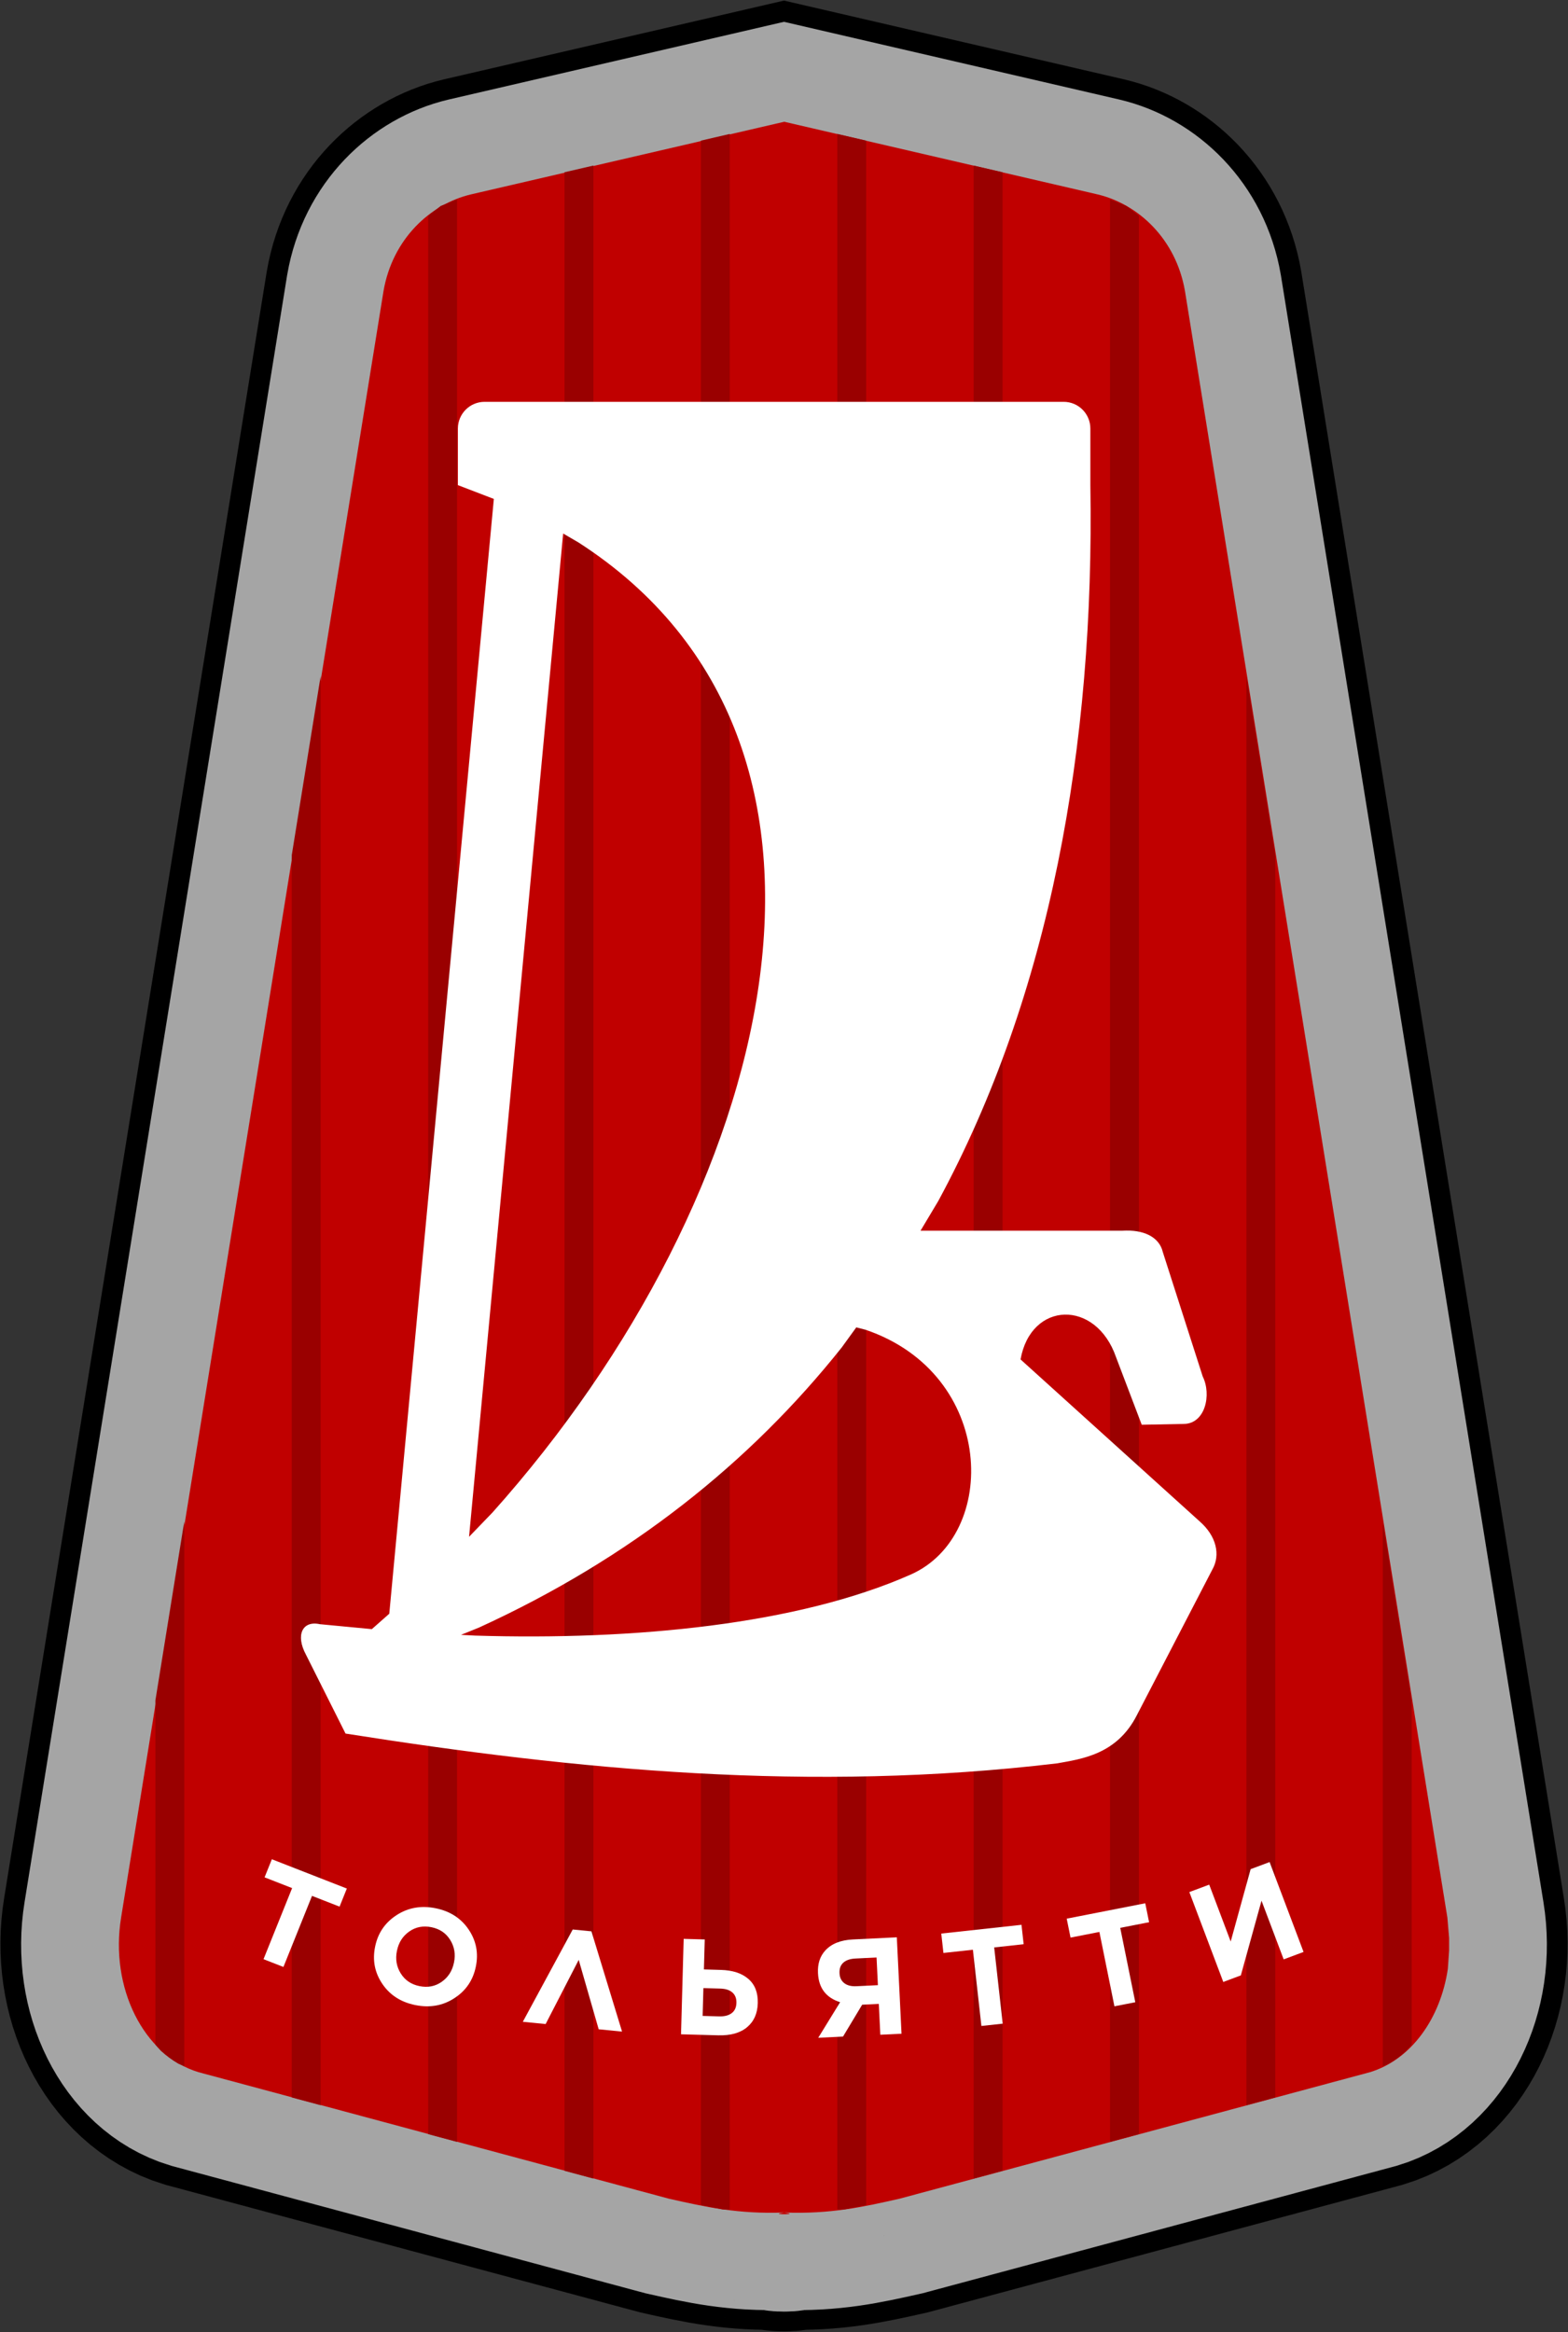
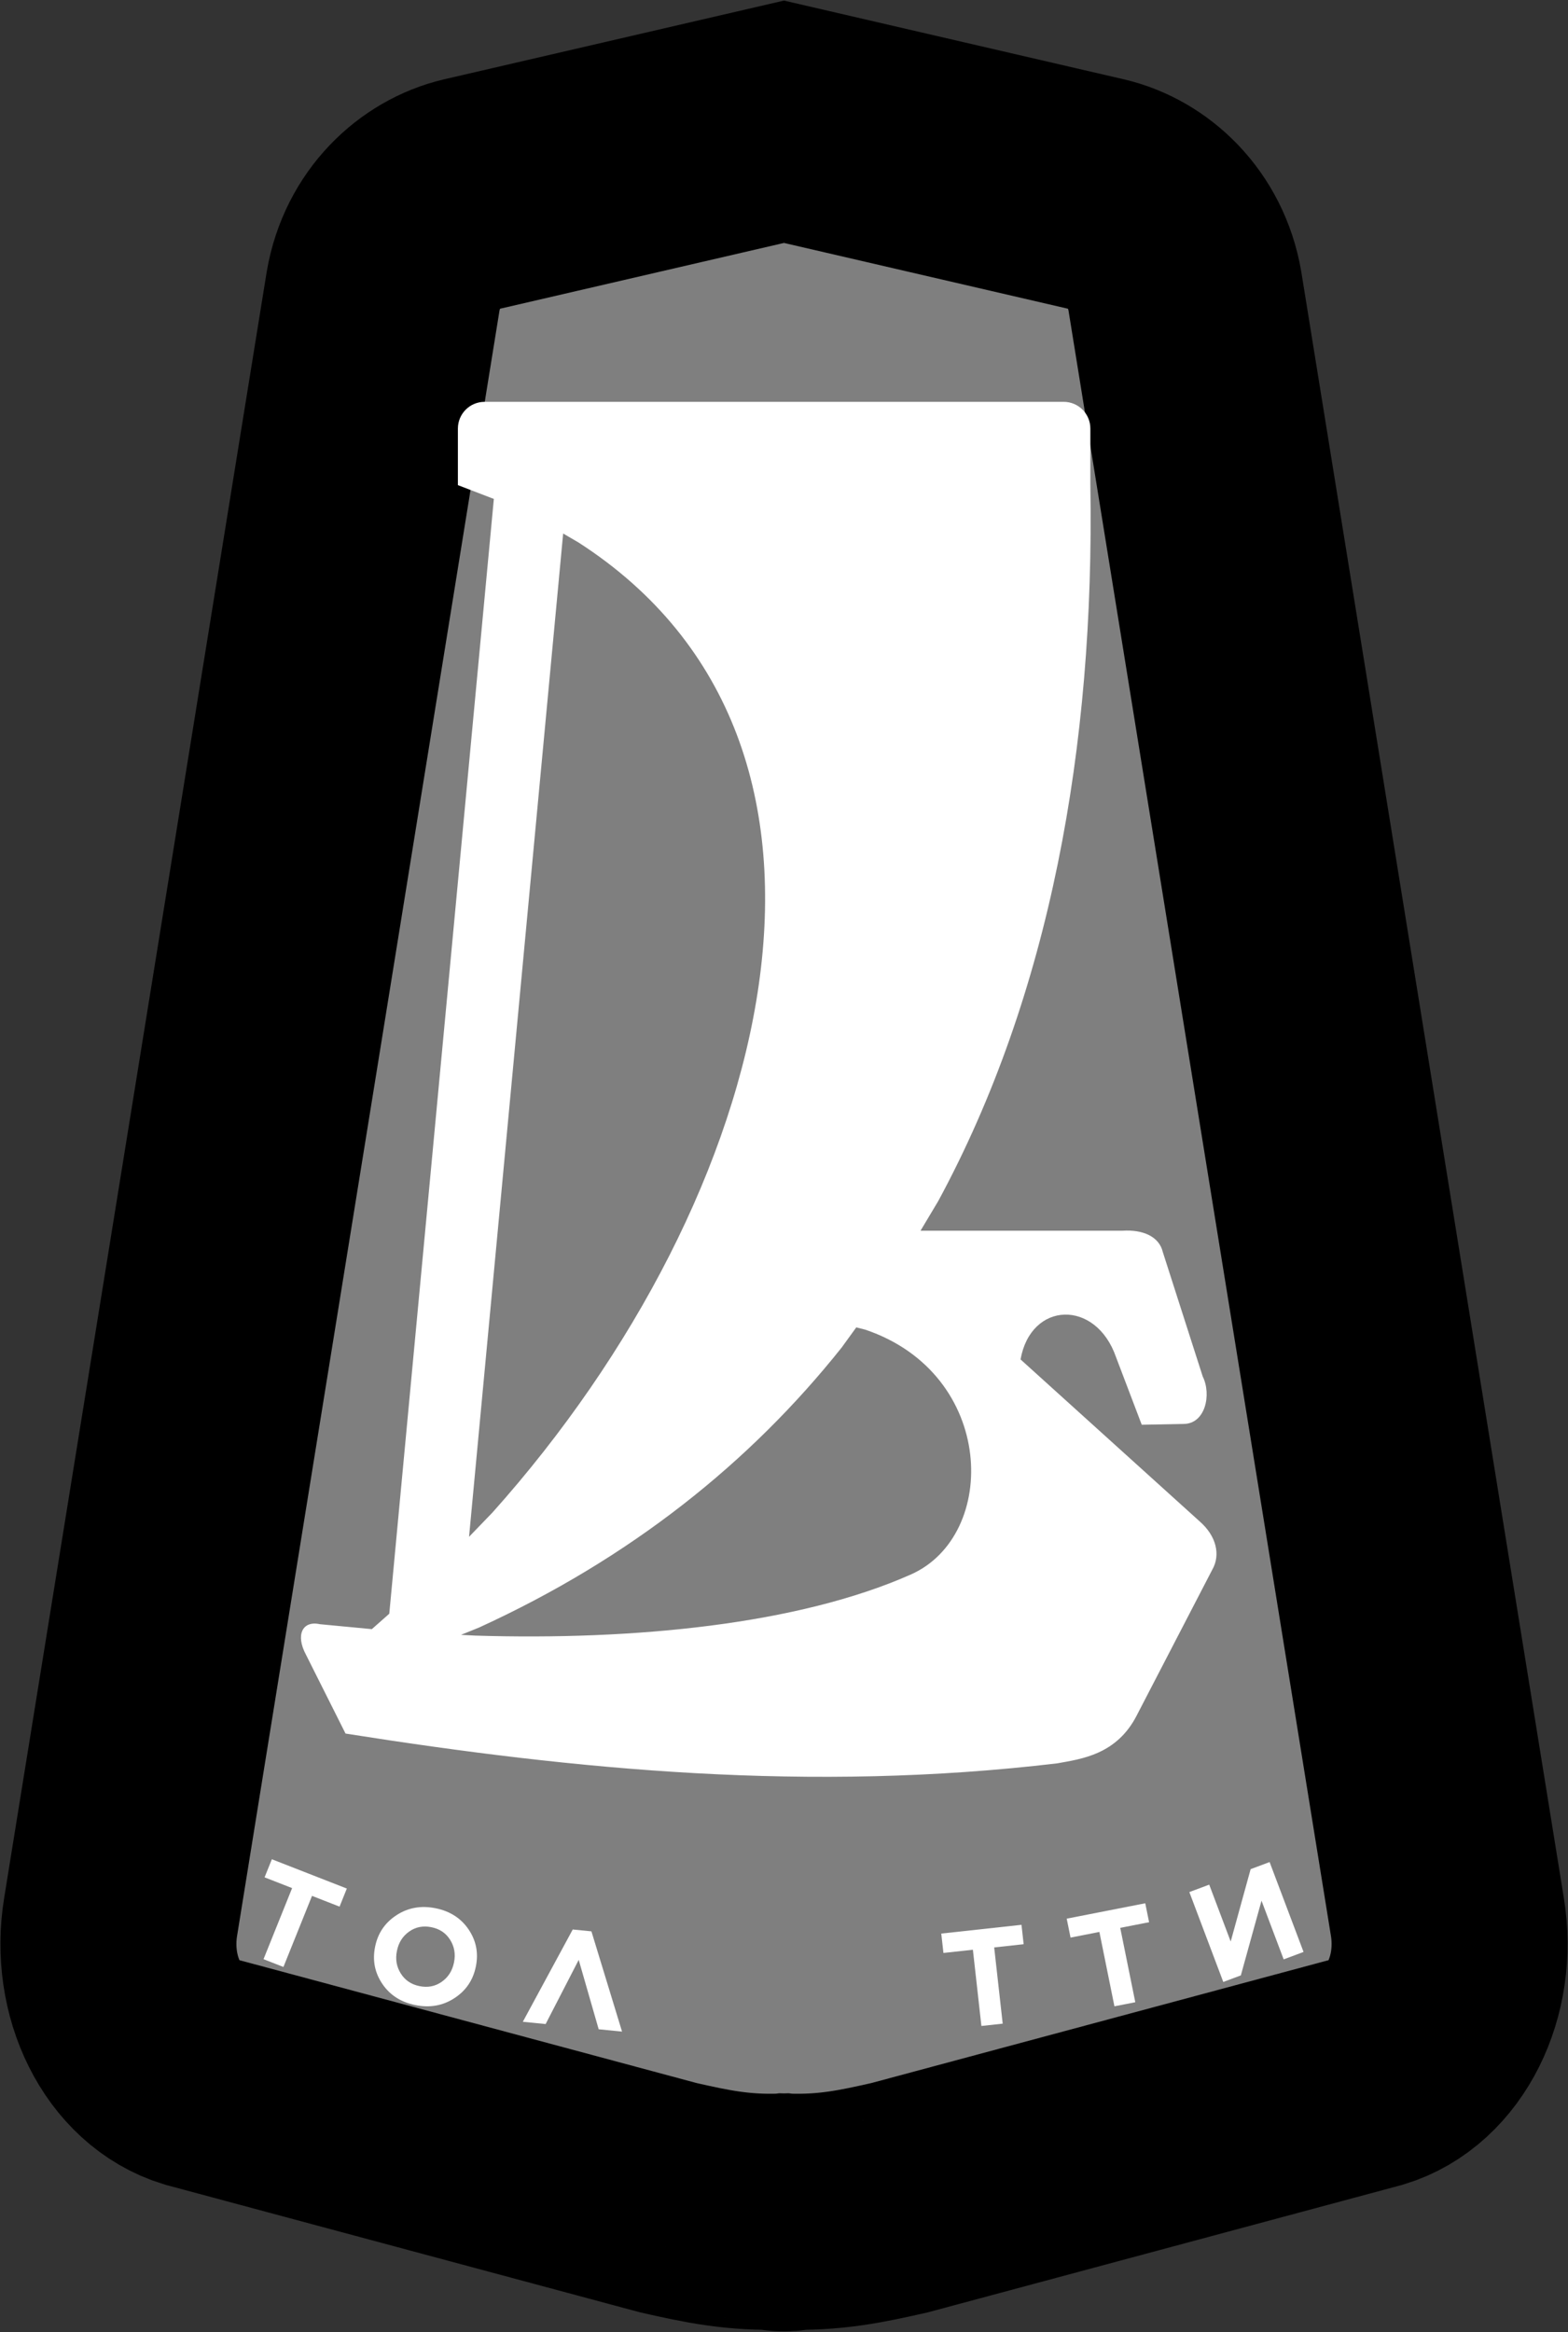
<svg xmlns="http://www.w3.org/2000/svg" width="1675" height="2490" xml:space="preserve" overflow="hidden">
  <rect width="100%" height="100%" fill="#333333" stroke="none" />
  <defs>
    <clipPath id="clip0">
      <rect x="365" y="-54" width="1675" height="2490" />
    </clipPath>
  </defs>
  <g clip-path="url(#clip0)" transform="translate(-365 54)">
    <path d="M1202.5 76.001 1537.27 153.509C1580.54 163.724 1621.11 200.833 1630.74 256.766L1911.14 1992.47C1923.31 2066.88 1887.33 2139.63 1828.35 2157.42L1325.74 2292.41C1286.09 2301.35 1251.82 2308.96 1202.76 2307.15 1182.18 2309.62 1222.82 2309.62 1202.24 2307.15 1153.18 2308.96 1118.91 2301.35 1079.25 2292.41L576.65 2157.42C517.663 2139.63 481.683 2066.88 493.866 1992.47L774.262 256.766C783.888 200.833 824.461 163.724 867.73 153.509L1202.5 76.001 1202.5 76.001Z" stroke="#000000" stroke-width="252.083" stroke-miterlimit="8" fill="#7F7F7F" fill-rule="evenodd" />
-     <path d="M1202.5 76.001 1537.27 153.544C1580.54 163.764 1621.11 200.889 1630.74 256.847L1911.14 1993.32C1923.31 2067.77 1887.33 2140.56 1828.35 2158.35L1325.75 2293.4C1286.09 2302.35 1251.82 2309.96 1202.76 2308.15 1182.18 2310.62 1222.82 2310.62 1202.24 2308.15 1153.18 2309.96 1118.91 2302.35 1079.27 2293.4L576.656 2158.35C517.669 2140.56 481.69 2067.77 493.863 1993.32L774.267 256.847C783.893 200.889 824.466 163.764 867.734 153.544L1202.5 76.001 1202.5 76.001Z" stroke="#A5A5A5" stroke-width="207.899" stroke-miterlimit="8" fill="#7F7F7F" fill-rule="evenodd" />
-     <path d="M1202.75 2308.19 1207.58 2308.96C1212.97 2310.35 1192.54 2310.35 1197.93 2308.96ZM1202.75 76 1537.41 153.543C1580.66 163.762 1621.22 200.887 1630.84 256.846L1911.15 1993.32 1913 2015.13 1913 2028.35 1911.64 2048.01C1903.9 2100.73 1872.61 2145 1828.38 2158.35L1325.96 2293.4C1286.32 2302.35 1252.06 2309.96 1203.01 2308.15L1202.75 2308.19 1202.49 2308.15C1153.45 2309.96 1119.19 2302.35 1079.56 2293.4L577.125 2158.35C518.159 2140.56 482.192 2067.77 494.361 1993.32L774.668 256.846C784.291 200.887 824.849 163.762 868.103 153.543Z" fill="#C00000" fill-rule="evenodd" />
-     <path d="M561.844 1570.38 561.844 2152.01 555.366 2149.18C548.763 2145.34 542.568 2140.75 536.831 2135.5L531 2129.01 531 1761.47ZM1842.16 1570.33 1873 1761.43 1873 2129.02 1867.18 2135.5C1861.44 2140.75 1855.24 2145.34 1848.64 2149.18L1842.16 2152.01ZM707.528 667.788 707.528 2193.59 676.684 2185.3 676.684 858.88ZM1696.47 667.733 1727.31 858.826 1727.31 2185.3 1696.47 2193.6ZM853.211 158.894 853.211 2232.75 822.368 2224.46 822.368 176.446 835.846 165.833ZM1550.79 158.89 1568.16 165.833 1581.63 176.439 1581.63 2224.47 1550.79 2232.76ZM998.895 122.762 998.895 2271.92 968.052 2263.62 968.052 129.91ZM1405.1 122.76 1435.95 129.908 1435.95 2263.63 1405.1 2271.92ZM1144.58 89.002 1144.58 2305 1138.68 2305 1136.75 2304.81 1113.74 2300.28 1113.74 96.15ZM1259.42 89 1290.26 96.147 1290.26 2300.28 1267.26 2304.81 1265.33 2305 1259.42 2305Z" fill="#9A0000" fill-rule="evenodd" />
    <path d="M1279.71 1363.16 1264.08 1384.71C1166.38 1507.33 1038.82 1609.48 876.715 1683.63L857.434 1691.43 872.554 1692.22C1042.4 1697.47 1217.51 1680.37 1337.9 1627.03 1432.17 1585.36 1429.03 1412.89 1289.42 1365.63ZM966.581 515.607 866.057 1586.74 891.185 1560.7C1193.19 1223.03 1317.11 740.158 982.908 525.126ZM882.663 375.001 1501.26 375.001C1517 375.001 1529.77 387.788 1529.77 403.561L1529.77 463.934C1534.35 742.747 1486.62 1007.82 1367.3 1228.25L1348.35 1259.94 1564.07 1259.95C1585.91 1258.56 1603.27 1266.15 1607.16 1282.72L1649.8 1415.6C1659.41 1434.98 1652.55 1466.34 1629.22 1466.24L1584.65 1467.11 1557.21 1395C1535.68 1332.84 1466.25 1335.13 1455.19 1397.37L1646.38 1570.15C1664.42 1585.82 1668.99 1605.99 1660.09 1621.66L1579.47 1777.14C1558.1 1819.27 1520.28 1823.93 1494.42 1828.6 1230.5 1859.97 981.56 1835.88 734.107 1796.81L691.894 1712.71C680.357 1691.33 688.281 1675.95 706.673 1680.04L762.219 1685.32 780.841 1668.87 892.542 478.679 854.141 463.934 854.141 403.561C854.141 387.788 866.915 375.001 882.663 375.001Z" fill="#FFFFFF" fill-rule="evenodd" />
    <path d="M655.411 1931 735.501 1962.27 727.731 1981.59 698.311 1970.1 667.771 2046 646.501 2037.69 677.051 1961.8 647.631 1950.31 655.411 1931Z" fill="#FFFFFF" fill-rule="evenodd" />
    <path d="M1721.24 1934 1757.5 2029.96 1736.27 2037.89 1712.6 1975.25 1690.51 2055 1671.76 2062 1635.5 1966.04 1656.73 1958.11 1679.68 2018.84 1700.98 1941.57 1721.24 1934Z" fill="#FFFFFF" fill-rule="evenodd" />
    <path d="M1588.41 1978 1592.5 1998.21 1561.68 2004.24 1577.76 2083.64 1555.48 2088 1539.41 2008.6 1508.59 2014.64 1504.5 1994.43 1588.41 1978Z" fill="#FFFFFF" fill-rule="evenodd" />
    <path d="M808.311 1982.81C815.251 1981.59 822.571 1981.75 830.281 1983.3 845.691 1986.4 857.461 1993.95 865.571 2005.94 873.691 2017.94 876.271 2031.14 873.321 2045.52L873.261 2045.81C870.301 2060.19 862.661 2071.38 850.331 2079.36 838.011 2087.36 824.141 2089.8 808.721 2086.7 793.311 2083.6 781.541 2076.05 773.431 2064.06 765.311 2052.06 762.731 2038.86 765.681 2024.48L765.741 2024.19C768.701 2009.81 776.341 1998.62 788.671 1990.64 794.831 1986.64 801.381 1984.03 808.311 1982.81ZM813.251 2003.35C809.311 2004.12 805.611 2005.72 802.151 2008.15 795.231 2013.01 790.871 2019.82 789.07 2028.59L789.011 2028.87C787.211 2037.64 788.571 2045.65 793.101 2052.91 797.621 2060.16 804.321 2064.69 813.181 2066.46 822.051 2068.25 829.941 2066.71 836.851 2061.85 843.771 2056.99 848.131 2050.18 849.931 2041.42L849.991 2041.13C851.791 2032.37 850.431 2024.35 845.901 2017.09 841.381 2009.84 834.681 2005.31 825.821 2003.54 821.391 2002.65 817.201 2002.59 813.251 2003.35Z" fill="#FFFFFF" fill-rule="evenodd" />
    <path d="M1456.19 2001 1458.5 2021.71 1427.03 2025.14 1436.12 2106.52 1413.37 2109 1404.28 2027.62 1372.81 2031.04 1370.5 2010.34 1456.19 2001Z" fill="#FFFFFF" fill-rule="evenodd" />
    <path d="M976.811 2006 996.781 2007.97 1029.5 2115 1004.54 2112.53 983.201 2038.43 947.871 2106.94 923.501 2104.53 976.811 2006Z" fill="#FFFFFF" fill-rule="evenodd" />
-     <path d="M47.39 0.798C60.435 0.297 70.573 3.394 77.804 10.09 83.915 15.748 87.159 23.482 87.537 33.29L87.548 33.584C88.155 49.375 81.208 60.299 66.707 66.358L93.279 102.17 66.797 103.189 43.462 71.082 25.66 71.767 26.928 104.722 4.271 105.592 0.311 2.608 47.39 0.798ZM46.264 21.321 23.754 22.187 24.892 51.758 47.842 50.876C53.335 50.665 57.551 49.201 60.492 46.485 63.432 43.769 64.816 40.155 64.642 35.643L64.631 35.349C64.446 30.543 62.761 26.949 59.575 24.567 56.39 22.185 51.953 21.103 46.264 21.321Z" fill="#FFFFFF" fill-rule="evenodd" transform="matrix(-0.996 0.087 0.087 0.996 1323.1 2011.72)" />
-     <path d="M1095.33 2016 1117.84 2016.63 1116.95 2048.63 1135.08 2049.14C1147.66 2049.49 1157.44 2052.69 1164.44 2058.76 1171.44 2064.83 1174.79 2073.43 1174.48 2084.6L1174.48 2084.74C1174.17 2095.71 1170.35 2104.23 1163.01 2110.35 1155.67 2116.46 1145.42 2119.33 1132.27 2118.97L1092.5 2117.88 1095.33 2016ZM1116.4 2068.58 1115.58 2098.26 1133.27 2098.76C1138.92 2098.91 1143.36 2097.77 1146.6 2095.33 1149.84 2092.9 1151.53 2089.25 1151.66 2084.41L1151.67 2084.26C1151.79 2079.6 1150.38 2075.95 1147.43 2073.29 1144.48 2070.64 1140.08 2069.22 1134.24 2069.07L1116.4 2068.58Z" fill="#FFFFFF" fill-rule="evenodd" />
  </g>
</svg>